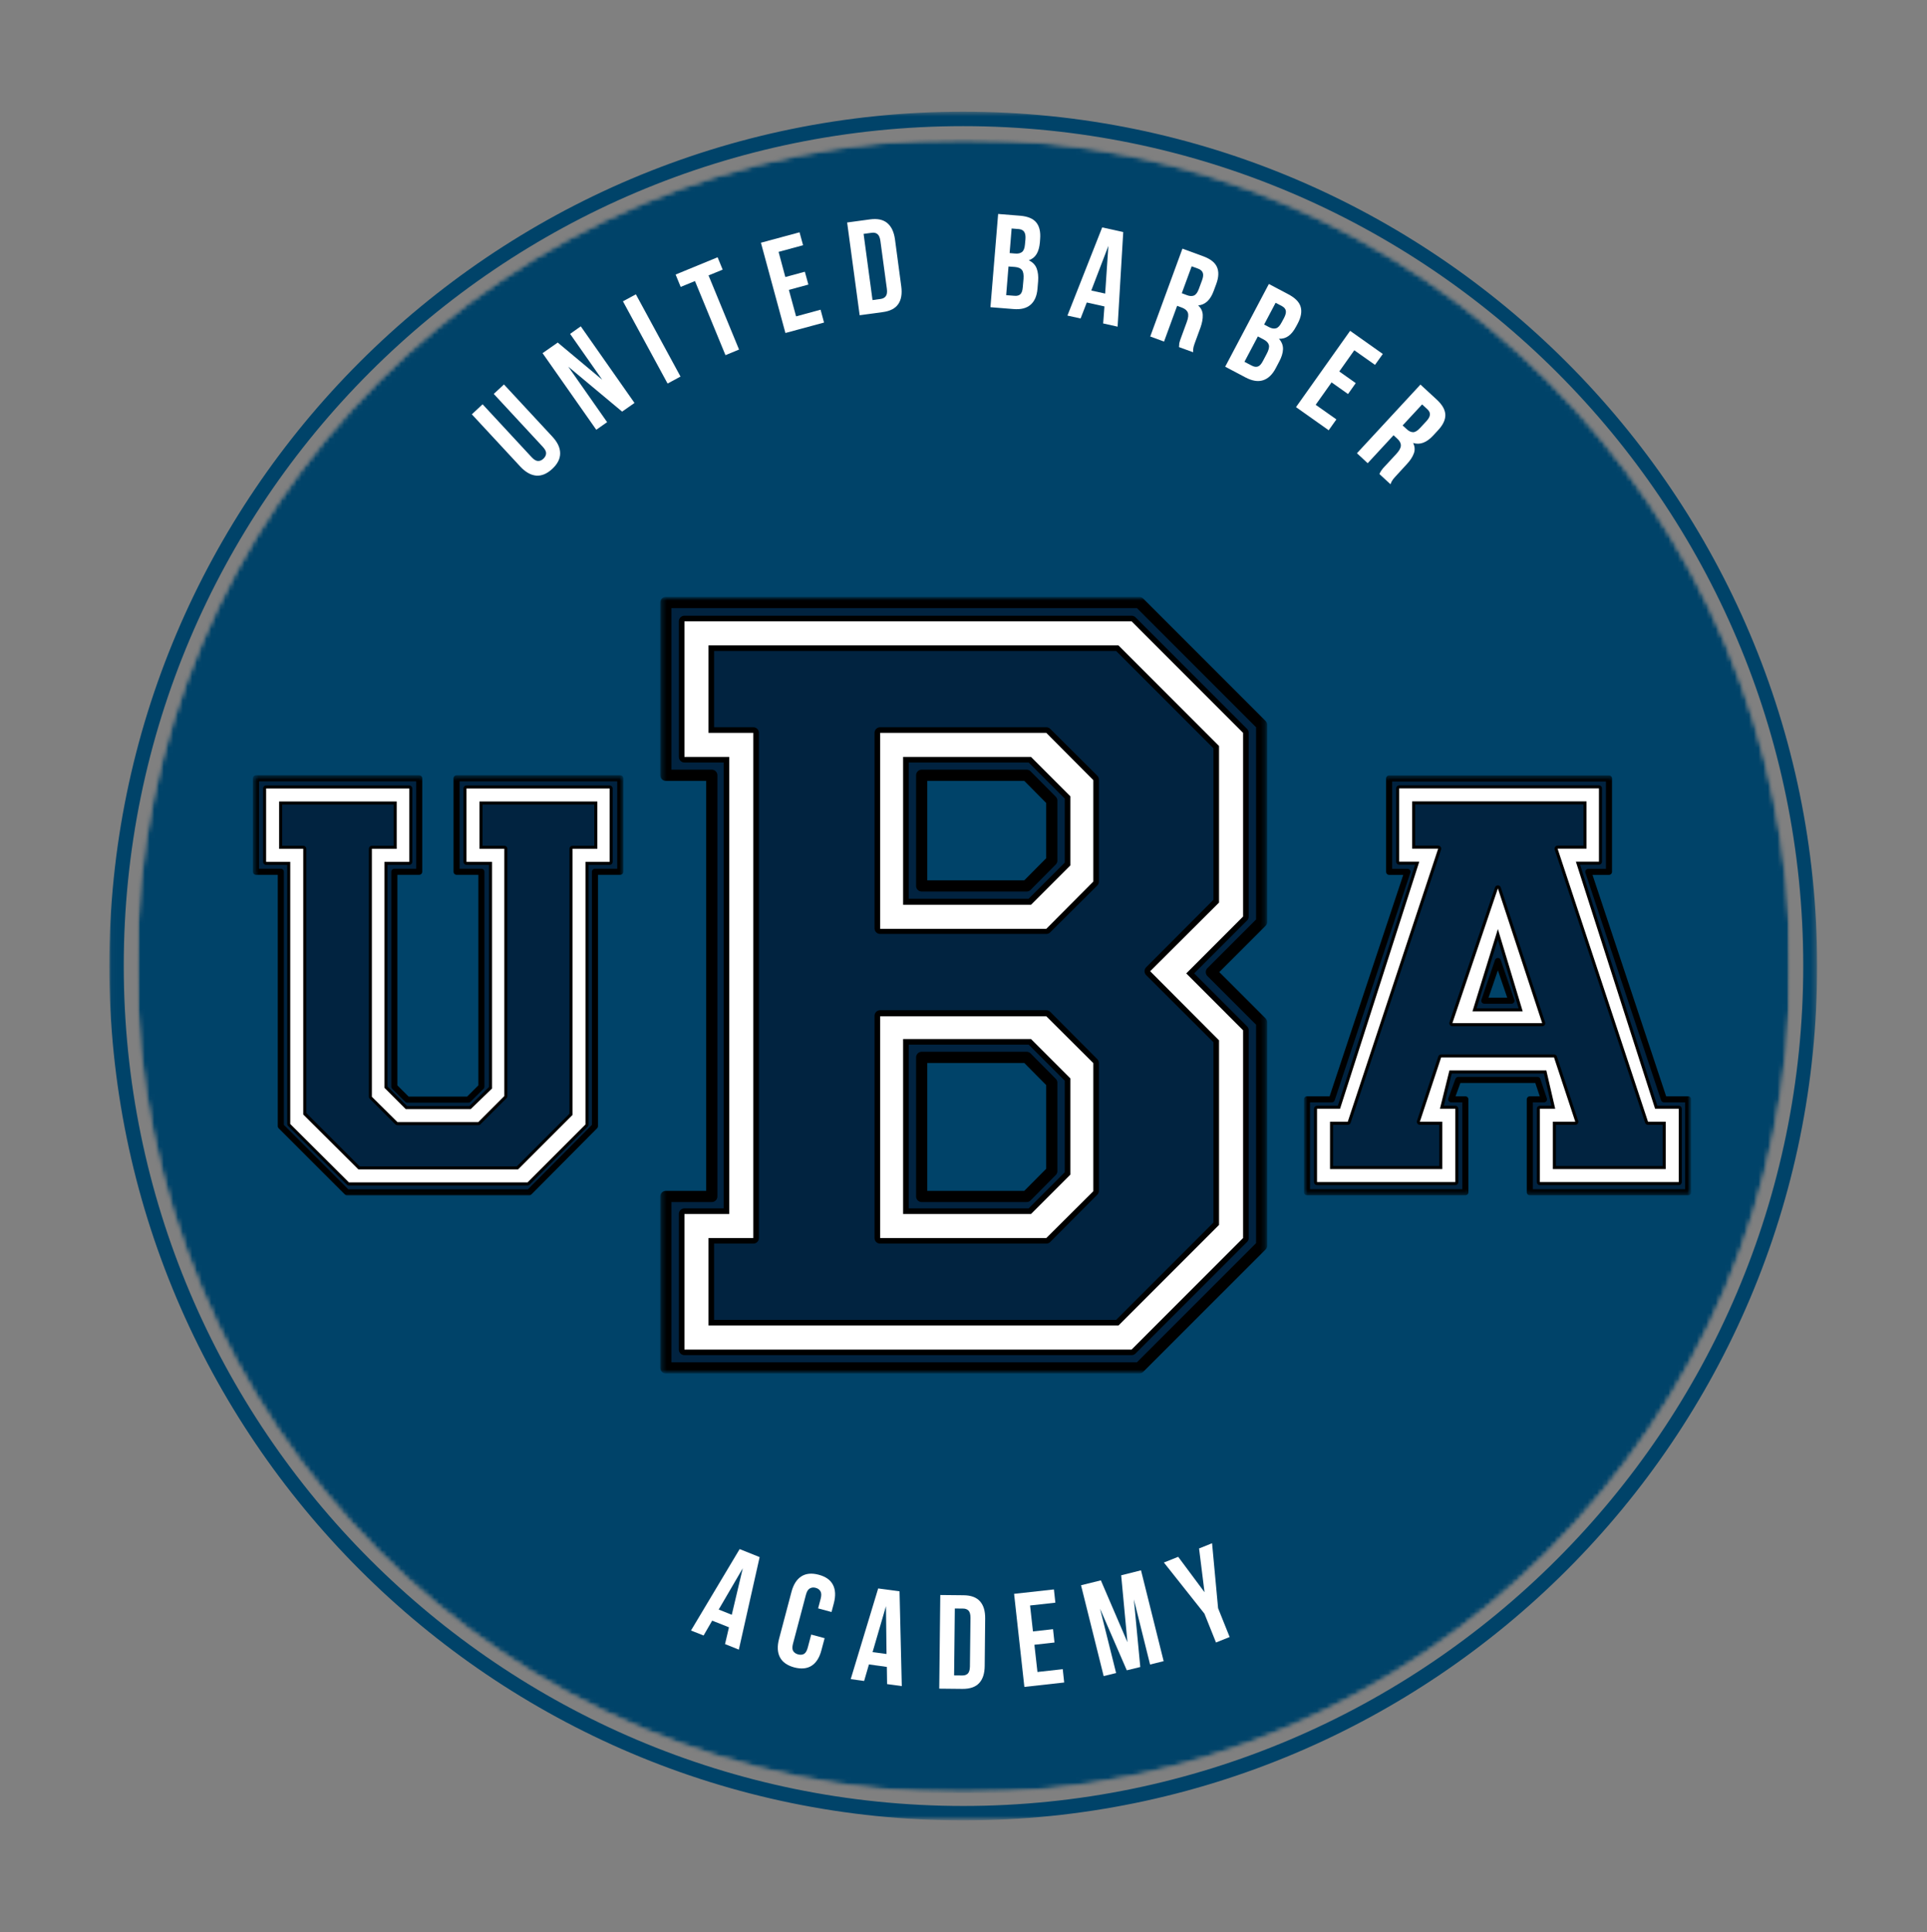
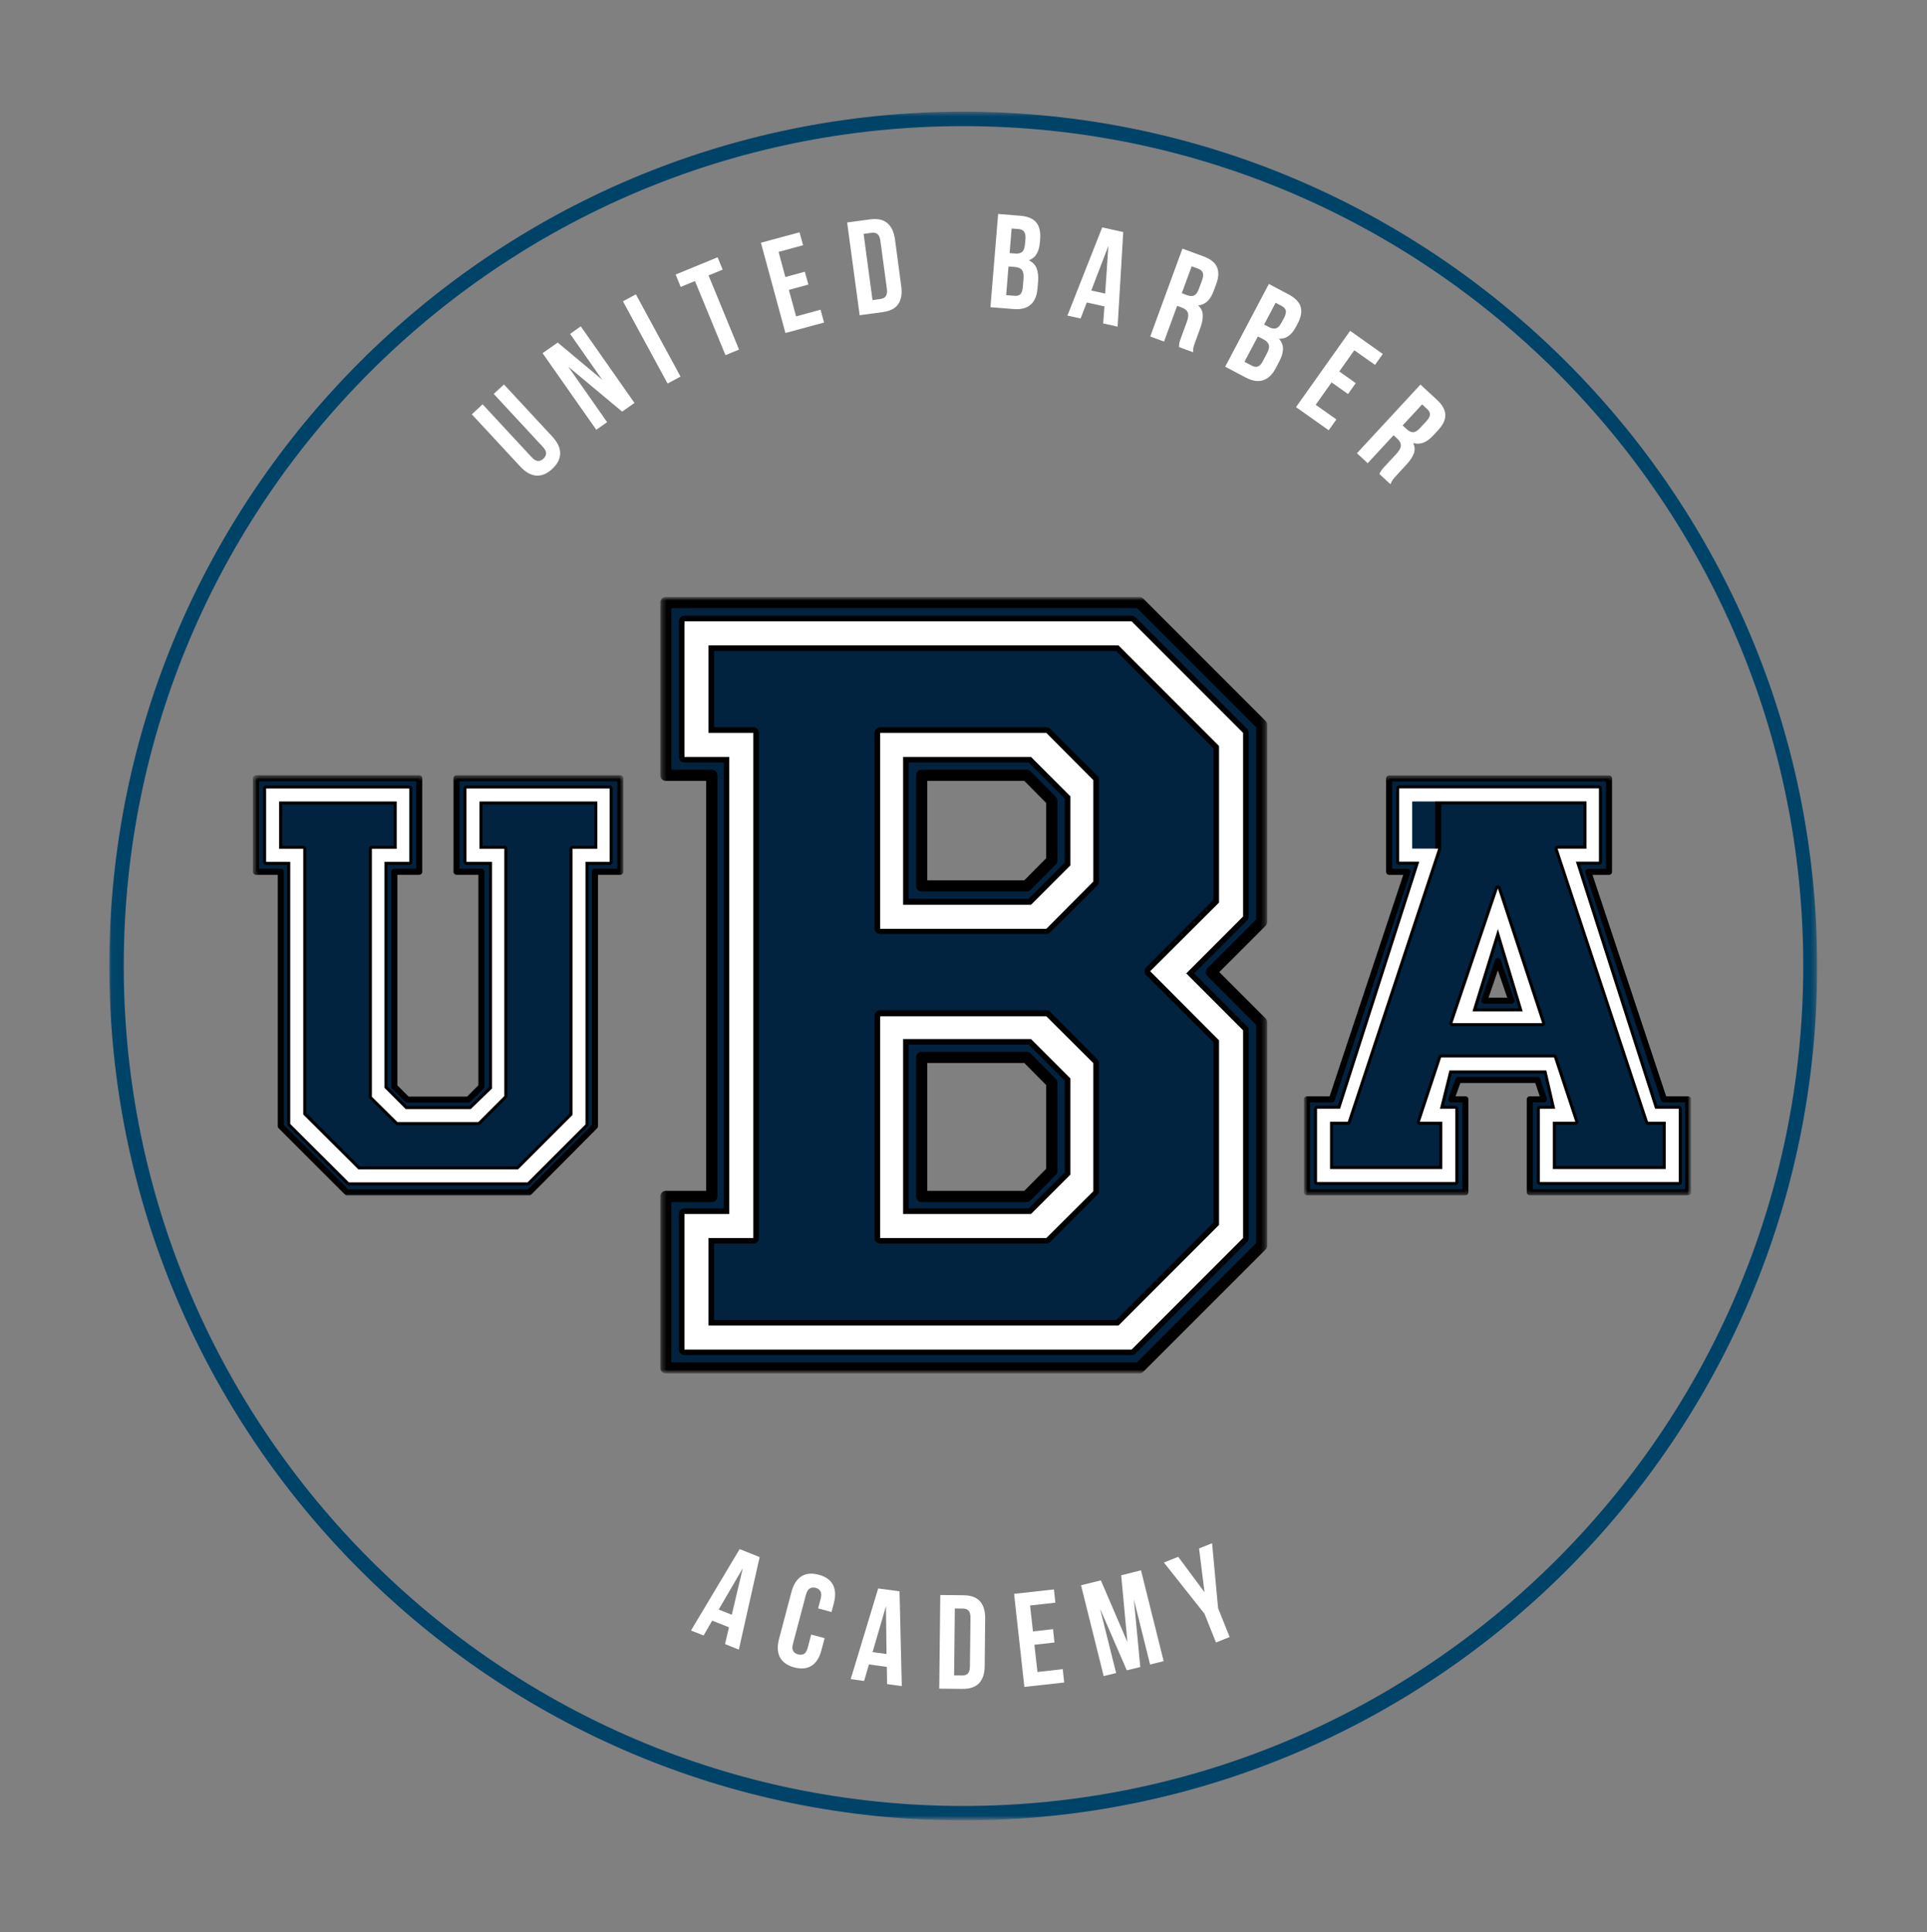
<svg xmlns="http://www.w3.org/2000/svg" width="406" height="407" viewBox="0 0 406 407" fill="none">
  <rect x="0" y="0" width="406" height="407" fill="#808080" stroke="none" />
  <mask id="mask0_22_532" style="mask-type:luminance" maskUnits="userSpaceOnUse" x="23" y="23" width="360" height="361">
    <path d="M23.028 23.528H382.744V383.244H23.028V23.528Z" fill="white" />
  </mask>
  <g mask="url(#mask0_22_532)">
    <path d="M202.937 383.472C103.784 383.472 23.028 302.712 23.028 203.437C23.028 104.165 103.784 23.528 202.937 23.528C302.089 23.528 382.85 104.284 382.85 203.437C382.972 302.712 302.212 383.472 202.937 383.472ZM202.937 26.573C105.37 26.573 26.073 105.87 26.073 203.437C26.073 301.008 105.492 380.427 202.937 380.427C300.385 380.427 379.927 301.008 379.927 203.437C379.927 105.87 300.508 26.573 202.937 26.573Z" fill="#004369" />
  </g>
  <mask id="mask1_22_532" style="mask-type:luminance" maskUnits="userSpaceOnUse" x="28" y="29" width="350" height="349">
    <path d="M28.746 29.246H377.254V377.754H28.746V29.246Z" fill="white" />
  </mask>
  <g mask="url(#mask1_22_532)">
    <mask id="mask2_22_532" style="mask-type:luminance" maskUnits="userSpaceOnUse" x="28" y="29" width="350" height="349">
      <path d="M203 29.246C106.761 29.246 28.746 107.261 28.746 203.5C28.746 299.739 106.761 377.754 203 377.754C299.239 377.754 377.254 299.739 377.254 203.5C377.254 107.261 299.239 29.246 203 29.246Z" fill="white" />
    </mask>
    <g mask="url(#mask2_22_532)">
      <mask id="mask3_22_532" style="mask-type:luminance" maskUnits="userSpaceOnUse" x="28" y="28" width="350" height="351">
        <path d="M377.851 28.649H28.149V378.351H377.851V28.649Z" fill="white" />
      </mask>
      <g mask="url(#mask3_22_532)">
        <mask id="mask4_22_532" style="mask-type:luminance" maskUnits="userSpaceOnUse" x="28" y="29" width="350" height="349">
-           <path d="M28.746 29.246H377.254V377.754H28.746V29.246Z" fill="white" />
-         </mask>
+           </mask>
        <g mask="url(#mask4_22_532)">
          <mask id="mask5_22_532" style="mask-type:luminance" maskUnits="userSpaceOnUse" x="28" y="29" width="350" height="349">
            <path d="M203 29.246C106.761 29.246 28.746 107.261 28.746 203.5C28.746 299.739 106.761 377.754 203 377.754C299.239 377.754 377.254 299.739 377.254 203.5C377.254 107.261 299.239 29.246 203 29.246Z" fill="white" />
          </mask>
          <g mask="url(#mask5_22_532)">
            <path d="M28.746 29.246H377.254V377.754H28.746V29.246Z" fill="#004369" />
          </g>
        </g>
      </g>
    </g>
  </g>
  <path d="M140.29 288.155V252.038H149.966V163.314H140.29V126.922H240.026L265.824 152.72V194.183L255.226 204.777L265.824 215.371V262.362L240.026 288.155H140.29ZM238.415 284.286L261.908 260.793V217.029L249.931 205.052L261.908 193.075V154.378L238.415 130.885H144.206V159.445H153.65V255.726H144.206V284.286H238.415ZM149.273 279.219V260.793H158.717V154.378H149.273V135.952H235.649L256.842 157.144V190.034L242.327 204.591L256.842 219.059V258.027L235.649 279.219H149.273ZM220.445 260.793L230.35 250.841V223.94L220.445 213.988H185.436V260.793H220.445ZM220.445 195.562L230.35 185.704V164.236L220.445 154.378H185.436V195.562H220.445ZM190.275 255.726V218.873H217.223L225.516 227.162V247.433L217.223 255.726H190.275ZM190.275 190.495V159.445H217.223L225.516 167.738V182.202L217.223 190.495H190.275ZM216.301 186.626L221.6 181.284V168.66L216.301 163.314H194.191V186.626H216.301ZM216.301 252.038L221.6 246.697V228.084L216.301 222.743H194.191V252.038H216.301Z" fill="#012340" />
  <mask id="mask6_22_532" style="mask-type:luminance" maskUnits="userSpaceOnUse" x="139" y="125" width="128" height="165">
    <path d="M139.288 125.903H266.772V289.115H139.288V125.903Z" fill="white" />
  </mask>
  <g mask="url(#mask6_22_532)">
    <path d="M140.29 288.149V252.032H149.966V163.309H140.29V126.916H240.026L265.824 152.715V194.177L255.226 204.77L265.824 215.366V262.356L240.026 288.149H140.29ZM238.415 284.28L261.908 260.786V217.023L249.931 205.046L261.908 193.068V154.372L238.415 130.88H144.206V159.44H153.65V255.721H144.206V284.28H238.415ZM149.272 279.213V260.786H158.716V154.372H149.272V135.946H235.649L256.841 157.138V190.029L242.327 204.585L256.841 219.053V258.021L235.649 279.213H149.272ZM220.445 260.786L230.35 250.835V223.933L220.445 213.982H185.436V260.786H220.445ZM220.445 195.555L230.35 185.698V164.23L220.445 154.372H185.436V195.555H220.445ZM190.274 255.721V218.868H217.222L225.516 227.156V247.427L217.222 255.721H190.274ZM190.274 190.49V159.44H217.222L225.516 167.732V182.196L217.222 190.49H190.274ZM216.3 186.619L221.599 181.278V168.655L216.3 163.309H194.19V186.619H216.3ZM216.3 252.032L221.599 246.691V228.079L216.3 222.736H194.19V252.032H216.3Z" stroke="black" stroke-width="2.36" stroke-miterlimit="2" stroke-linejoin="round" />
  </g>
  <path fill-rule="evenodd" clip-rule="evenodd" d="M220.445 195.655H185.436V154.378H220.445L230.35 164.329V185.704L220.445 195.655ZM190.274 190.588H217.223L225.516 182.295V167.738L217.223 159.445H190.274V190.588Z" fill="white" />
  <path fill-rule="evenodd" clip-rule="evenodd" d="M238.415 284.286H144.206V255.726H153.65V159.445H144.206V130.885H238.415L261.904 154.378V193.075L249.931 205.052L261.904 217.029V260.793L238.415 284.286ZM149.273 279.219H235.649L256.837 258.027V219.148L242.327 204.591L256.837 190.127V157.144L235.649 135.952H149.273V154.378H158.716V260.793H149.273V279.219Z" fill="white" />
  <path fill-rule="evenodd" clip-rule="evenodd" d="M220.445 260.793H185.436V214.081H220.445L230.35 223.94V250.934L220.445 260.793ZM190.274 255.726H217.223L225.516 247.433V227.162L217.223 218.873H190.274V255.726Z" fill="white" />
  <mask id="mask7_22_532" style="mask-type:luminance" maskUnits="userSpaceOnUse" x="274" y="163" width="83" height="89">
    <path d="M274.997 163.437H356.032V251.679H274.997V163.437Z" fill="white" />
  </mask>
  <g mask="url(#mask7_22_532)">
    <path d="M275.365 251.142V231.569H280.597L296.536 183.648H292.675V163.974H338.997V183.648H334.641L350.581 231.569H355.686V251.142H322.313V231.569H325.299L323.933 227.484H307.245L305.752 231.569H308.738V251.142H275.365ZM306.623 249.002V233.561H303.383L305.375 225.492H325.798L327.667 233.561H324.428V249.002H353.694V233.561H348.712L332.023 181.508H336.883V166.068H294.794V181.508H299.027L282.339 233.561H277.484V249.002H306.623ZM280.225 246.261V236.301H283.959L303.011 178.768H297.53V168.808H334.265V178.768H328.166L347.219 236.301H350.953V246.261H327.168V236.301H331.901L327.418 222.751H303.633L299.15 236.301H303.883V246.261H280.225ZM324.927 215.528L315.589 187.137L306.001 215.528H324.927ZM310.235 213.037L315.589 195.706L320.816 213.037H310.235ZM318.452 210.795L315.589 202.43L312.726 210.795H318.452Z" fill="#012340" />
  </g>
  <mask id="mask8_22_532" style="mask-type:luminance" maskUnits="userSpaceOnUse" x="274" y="163" width="83" height="89">
    <path d="M274.833 163.437H356.033V251.679H274.833V163.437Z" fill="white" />
  </mask>
  <g mask="url(#mask8_22_532)">
-     <path d="M275.365 251.147V231.574H280.597L296.537 183.653H292.675V163.979H338.998V183.653H334.642L350.581 231.574H355.686V251.147H322.313V231.574H325.299L323.933 227.488H307.245L305.752 231.574H308.738V251.147H275.365ZM306.623 249.007V233.565H303.384L305.376 225.497H325.798L327.668 233.565H324.428V249.007H353.694V233.565H348.712L332.024 181.513H336.883V166.072H294.794V181.513H299.028L282.339 233.565H277.484V249.007H306.623ZM280.225 246.266V236.306H283.959L303.012 178.773H297.531V168.813H334.265V178.773H328.167L347.219 236.306H350.953V246.266H327.169V236.306H331.901L327.418 222.756H303.633L299.15 236.306H303.883V246.266H280.225ZM324.927 215.533L315.589 187.142L306.002 215.533H324.927ZM310.235 213.041L315.589 195.711L320.816 213.041H310.235ZM318.452 210.8L315.589 202.435L312.726 210.8H318.452Z" stroke="black" stroke-width="1.276" stroke-miterlimit="2" stroke-linejoin="round" />
+     <path d="M275.365 251.147V231.574H280.597L296.537 183.653H292.675V163.979H338.998V183.653H334.642L350.581 231.574H355.686V251.147H322.313V231.574H325.299L323.933 227.488H307.245L305.752 231.574H308.738V251.147H275.365ZM306.623 249.007V233.565H303.384L305.376 225.497H325.798L327.668 233.565H324.428V249.007H353.694V233.565H348.712L332.024 181.513H336.883V166.072H294.794V181.513H299.028L282.339 233.565H277.484V249.007H306.623ZM280.225 246.266V236.306H283.959L303.012 178.773V168.813H334.265V178.773H328.167L347.219 236.306H350.953V246.266H327.169V236.306H331.901L327.418 222.756H303.633L299.15 236.306H303.883V246.266H280.225ZM324.927 215.533L315.589 187.142L306.002 215.533H324.927ZM310.235 213.041L315.589 195.711L320.816 213.041H310.235ZM318.452 210.8L315.589 202.435L312.726 210.8H318.452Z" stroke="black" stroke-width="1.276" stroke-miterlimit="2" stroke-linejoin="round" />
  </g>
  <path fill-rule="evenodd" clip-rule="evenodd" d="M324.927 215.528H306.001L315.589 187.137L324.927 215.528ZM310.235 213.037H320.816L315.589 195.706L310.235 213.037Z" fill="white" />
  <path fill-rule="evenodd" clip-rule="evenodd" d="M306.623 249.002H277.484V233.561H282.339L299.028 181.508H294.794V166.068H336.883V181.508H332.023L348.712 233.561H353.694V249.002H324.428V233.561H327.667L325.798 225.492H305.375L303.384 233.561H306.623V249.002ZM280.225 246.261H303.883V236.297H299.15L303.633 222.751H327.418L331.901 236.297H327.168V246.261H350.953V236.297H347.219L328.166 178.768H334.265V168.808H297.53V178.768H303.011L283.959 236.297H280.225V246.261Z" fill="white" />
  <mask id="mask9_22_532" style="mask-type:luminance" maskUnits="userSpaceOnUse" x="53" y="163" width="79" height="89">
    <path d="M53.431 163.437H131.003V251.679H53.431V163.437Z" fill="white" />
  </mask>
  <g mask="url(#mask9_22_532)">
    <path d="M53.926 183.636V163.949H88.318V183.636H83.082V228.892L85.827 231.632H98.683L101.424 228.892V183.636H96.193V163.949H130.681V183.636H125.348V237.215L111.494 251.167H73.118L59.162 237.215V183.636H53.926ZM61.154 181.542V236.716L73.516 249.078H111.143L123.357 236.864V181.542H128.44V166.093H98.286V181.542H103.67V229.239L99.183 233.624H85.476L80.993 229.141V181.542H86.224V166.093H56.071V181.542H61.154ZM58.811 178.802V168.834H83.581V178.802H78.35V230.985L83.733 236.369H100.777L106.258 230.884V178.802H101.027V168.834H125.847V178.802H120.612V234.872L109.151 246.333H75.508L63.894 234.72V178.802H58.811Z" fill="#012340" />
  </g>
  <mask id="mask10_22_532" style="mask-type:luminance" maskUnits="userSpaceOnUse" x="53" y="163" width="79" height="89">
    <path d="M53.431 163.437H131.383V251.945H53.431V163.437Z" fill="white" />
  </mask>
  <g mask="url(#mask10_22_532)">
    <path d="M53.928 183.638V163.951H88.32V183.638H83.084V228.895L85.829 231.635H98.685L101.426 228.895V183.638H96.194V163.951H130.683V183.638H125.35V237.217L111.496 251.17H73.12L59.164 237.217V183.638H53.928ZM61.156 181.545V236.718L73.518 249.081H111.145L123.358 236.866V181.545H128.441V166.096H98.287V181.545H103.672V229.241L99.184 233.626H85.478L80.995 229.144V181.545H86.226V166.096H56.072V181.545H61.156ZM58.812 178.804V168.836H83.583V178.804H78.352V230.987L83.735 236.371H100.779L106.26 230.886V178.804H101.028V168.836H125.849V178.804H120.614V234.874L109.152 246.336H75.509L63.896 234.723V178.804H58.812Z" stroke="black" stroke-width="1.277" stroke-miterlimit="2" stroke-linejoin="round" />
  </g>
  <path fill-rule="evenodd" clip-rule="evenodd" d="M61.154 181.542H56.07V166.093H86.224V181.542H80.993V229.141L85.476 233.624H99.182L103.67 229.289V181.542H98.286V166.093H128.44V181.542H123.356V236.864L111.143 249.073H73.516L61.154 236.767V181.542ZM58.811 178.802H63.894V234.77L75.508 246.333H109.151L120.616 234.872V178.802H125.847V168.834H101.026V178.802H106.258V230.884L100.777 236.365H83.733L78.35 231.036V178.802H83.581V168.834H58.811V178.802Z" fill="white" />
  <path d="M101.678 85.163L112.014 96.311C112.496 96.832 112.945 97.098 113.351 97.107C113.757 97.119 114.133 96.963 114.484 96.633C114.844 96.295 115.034 95.922 115.059 95.516C115.08 95.111 114.848 94.65 114.366 94.129L104.03 82.981L106.178 80.985L116.379 91.981C117.47 93.157 118.02 94.324 118.02 95.483C118.028 96.633 117.478 97.728 116.362 98.764C115.245 99.805 114.112 100.279 112.962 100.185C111.824 100.084 110.707 99.45 109.612 98.274L99.411 87.278L101.678 85.163Z" fill="white" />
  <path d="M119.725 77.235L127.913 88.924L125.629 90.531L114.312 74.393L117.509 72.16L126.881 79.992L120.114 70.333L122.364 68.743L133.681 84.881L131.076 86.708L119.725 77.235Z" fill="white" />
  <path d="M131.248 63.472L133.971 62.001L143.377 79.323L140.653 80.795L131.248 63.472Z" fill="white" />
  <path d="M142.346 57.832L151.193 54.195L152.259 56.8L149.282 58.018L155.71 73.632L152.851 74.816L146.423 59.202L143.412 60.437L142.346 57.832Z" fill="white" />
  <path d="M165.462 58.355L169.573 57.238L170.317 59.945L166.206 61.061L167.729 66.644L172.888 65.24L173.616 67.946L165.479 70.145L160.319 51.131L168.456 48.932L169.2 51.656L164.041 53.06L165.462 58.355Z" fill="white" />
  <path d="M178.484 46.868L183.339 46.209C184.883 46.006 186.084 46.268 186.942 46.987C187.809 47.71 188.351 48.86 188.566 50.438L189.886 60.317C190.097 61.899 189.886 63.151 189.243 64.073C188.609 64.986 187.522 65.544 185.978 65.747L181.123 66.407L178.484 46.868ZM181.952 49.27L183.83 63.21L185.555 62.973C186.029 62.905 186.384 62.715 186.621 62.398C186.866 62.085 186.946 61.569 186.858 60.858L185.487 50.708C185.386 50.011 185.174 49.541 184.861 49.304C184.544 49.059 184.151 48.966 183.677 49.034L181.952 49.27Z" fill="white" />
  <path d="M214.95 45.444C216.549 45.58 217.678 46.053 218.333 46.865C218.997 47.677 219.268 48.84 219.145 50.35L219.095 51.06C219.002 52.075 218.773 52.896 218.401 53.513C218.029 54.135 217.479 54.575 216.76 54.833C217.581 55.23 218.135 55.806 218.418 56.558C218.697 57.303 218.799 58.195 218.723 59.231L218.587 60.838C218.46 62.352 217.97 63.473 217.115 64.205C216.27 64.936 215.069 65.237 213.512 65.101L208.674 64.712L210.298 45.072L214.95 45.444ZM212.48 56.136L211.99 62.175L213.749 62.31C214.278 62.357 214.684 62.251 214.967 61.989C215.259 61.731 215.432 61.236 215.491 60.5L215.644 58.775C215.711 57.874 215.601 57.244 215.322 56.88C215.052 56.52 214.561 56.305 213.851 56.237L212.48 56.136ZM213.14 48.134L212.717 53.31L213.918 53.412C214.502 53.459 214.971 53.353 215.322 53.09C215.669 52.82 215.881 52.291 215.948 51.5L216.05 50.401C216.105 49.69 216.016 49.166 215.779 48.828C215.551 48.489 215.17 48.299 214.629 48.252L213.14 48.134Z" fill="white" />
  <path d="M235.47 68.812L232.425 68.135L232.696 64.549L228.974 63.72L227.672 67.087L224.897 66.478L232.222 47.903L236.655 48.884L235.47 68.812ZM229.922 61.2L232.848 61.842L233.525 51.794L229.922 61.2Z" fill="white" />
  <path d="M248.4 73.117C248.421 72.981 248.434 72.85 248.434 72.728C248.434 72.601 248.442 72.457 248.467 72.288C248.501 72.127 248.556 71.924 248.637 71.679C248.725 71.429 248.84 71.12 248.975 70.748L250.041 67.839C250.366 66.972 250.438 66.312 250.261 65.859C250.091 65.398 249.673 65.043 249.009 64.794L248.011 64.421L245.253 71.949L242.344 70.884L249.127 52.377L253.509 53.984C255.018 54.538 255.983 55.295 256.401 56.251C256.828 57.211 256.778 58.408 256.249 59.837L255.708 61.292C255.018 63.187 253.931 64.201 252.443 64.337C253.06 64.904 253.382 65.572 253.407 66.35C253.441 67.128 253.28 68.008 252.933 68.989L251.885 71.848C251.715 72.296 251.58 72.698 251.479 73.049C251.385 73.408 251.352 73.793 251.377 74.199L248.4 73.117ZM251.073 56.098L248.992 61.766L250.108 62.188C250.658 62.391 251.14 62.417 251.546 62.256C251.961 62.087 252.307 61.63 252.578 60.886L253.255 59.059C253.5 58.395 253.559 57.87 253.424 57.486C253.289 57.092 252.967 56.8 252.46 56.606L251.073 56.098Z" fill="white" />
  <path d="M271.466 62.003C272.895 62.76 273.754 63.64 274.037 64.642C274.329 65.649 274.122 66.82 273.411 68.161L273.073 68.787C272.599 69.692 272.062 70.356 271.466 70.783C270.878 71.201 270.214 71.392 269.469 71.358C270.066 72.047 270.349 72.792 270.315 73.591C270.281 74.382 270.015 75.24 269.52 76.162L268.776 77.583C268.065 78.924 267.173 79.766 266.103 80.104C265.041 80.442 263.819 80.243 262.432 79.512L258.135 77.245L267.338 59.821L271.466 62.003ZM265.02 70.867L262.195 76.213L263.752 77.025C264.225 77.27 264.64 77.334 265.003 77.211C265.376 77.097 265.731 76.721 266.069 76.078L266.881 74.538C267.308 73.739 267.461 73.117 267.338 72.677C267.224 72.229 266.856 71.84 266.238 71.51L265.02 70.867ZM268.759 63.779L266.34 68.364L267.406 68.922C267.922 69.193 268.395 69.273 268.827 69.159C269.254 69.049 269.647 68.643 270.011 67.941L270.535 66.977C270.861 66.346 270.983 65.835 270.907 65.437C270.827 65.044 270.552 64.722 270.078 64.473L268.759 63.779Z" fill="white" />
  <path d="M282.173 78.25L285.641 80.703L284.017 83.003L280.549 80.55L277.2 85.27L281.564 88.349L279.94 90.633L273.055 85.761L284.457 69.69L291.342 74.562L289.701 76.863L285.337 73.784L282.173 78.25Z" fill="white" />
  <path d="M290.629 99.856C290.697 99.729 290.752 99.611 290.798 99.501C290.853 99.399 290.925 99.272 291.018 99.129C291.107 98.993 291.238 98.824 291.407 98.621C291.585 98.427 291.813 98.186 292.084 97.894L294.182 95.627C294.812 94.95 295.133 94.367 295.146 93.868C295.167 93.373 294.918 92.886 294.402 92.413L293.607 91.685L288.159 97.572L285.893 95.475L299.274 81.011L302.708 84.174C303.892 85.27 304.492 86.34 304.518 87.388C304.539 88.429 304.031 89.503 302.995 90.62L301.946 91.753C300.568 93.242 299.164 93.762 297.734 93.309C298.106 94.079 298.149 94.819 297.87 95.542C297.599 96.274 297.108 97.018 296.398 97.775L294.334 100.025C294.004 100.372 293.725 100.693 293.488 100.99C293.26 101.294 293.086 101.632 292.964 102.005L290.629 99.856ZM299.629 85.189L295.518 89.621L296.415 90.433C296.842 90.831 297.277 91.034 297.717 91.043C298.157 91.043 298.648 90.751 299.189 90.163L300.509 88.742C300.991 88.226 301.244 87.761 301.27 87.355C301.304 86.949 301.122 86.568 300.728 86.204L299.629 85.189Z" fill="white" />
  <path d="M155.667 347.493L152.757 346.326L153.586 342.791L150.05 341.386L148.24 344.516L145.584 343.467L155.836 326.314L160.048 328.005L155.667 347.493ZM151.42 339.052L154.178 340.152L156.495 330.357L151.42 339.052Z" fill="white" />
  <path d="M173.741 345.082L173.064 347.62C172.658 349.176 171.968 350.263 171 350.885C170.04 351.502 168.822 351.621 167.346 351.24C165.878 350.842 164.876 350.14 164.335 349.125C163.794 348.102 163.726 346.808 164.132 345.251L166.754 335.338C167.16 333.795 167.845 332.708 168.818 332.073C169.799 331.443 171.021 331.325 172.489 331.718C173.965 332.103 174.967 332.813 175.5 333.85C176.028 334.877 176.092 336.163 175.686 337.707L175.195 339.567L172.37 338.806L172.912 336.759C173.089 336.074 173.072 335.554 172.861 335.203C172.658 334.843 172.32 334.602 171.846 334.475C171.381 334.353 170.97 334.399 170.611 334.611C170.247 334.814 169.977 335.262 169.799 335.947L167.075 346.249C166.893 346.939 166.91 347.459 167.126 347.806C167.35 348.144 167.693 348.377 168.158 348.499C168.632 348.626 169.042 348.592 169.393 348.398C169.74 348.195 170.006 347.751 170.188 347.061L170.915 344.321L173.741 345.082Z" fill="white" />
  <path d="M189.997 355.178L186.902 354.755L186.851 351.134L183.078 350.61L182.063 354.095L179.238 353.706L185.024 334.607L189.524 335.216L189.997 355.178ZM183.84 348.022L186.783 348.411L186.665 338.345L183.84 348.022Z" fill="white" />
  <path d="M198.109 335.987L203.015 336.038C204.571 336.051 205.722 336.473 206.466 337.307C207.219 338.144 207.587 339.362 207.565 340.961L207.464 350.941C207.451 352.532 207.058 353.741 206.28 354.562C205.51 355.374 204.351 355.771 202.795 355.763L197.889 355.712L198.109 335.987ZM201.171 338.829L201.019 352.921L202.761 352.938C203.256 352.938 203.641 352.802 203.911 352.532C204.191 352.252 204.339 351.753 204.351 351.043L204.47 340.791C204.47 340.072 204.334 339.569 204.064 339.286C203.793 338.994 203.408 338.846 202.913 338.846L201.171 338.829Z" fill="white" />
  <path d="M217.634 343.658L221.863 343.185L222.168 345.993L217.938 346.466L218.581 352.201L223.91 351.609L224.214 354.417L215.824 355.348L213.658 335.741L222.049 334.811L222.354 337.602L217.025 338.194L217.634 343.658Z" fill="white" />
  <path d="M237.541 345.927L236.221 331.836L240.399 330.787L245.17 349.92L242.311 350.63L238.894 336.911L240.247 351.154L237.405 351.848L231.772 338.873L235.155 352.423L232.533 353.066L227.763 333.933L231.941 332.901L237.541 345.927Z" fill="white" />
  <path d="M253.764 339.918L245.221 329.142L248.232 327.941L253.781 335.401L252.631 326.181L255.371 325.082L256.64 338.767L259.076 344.84L256.2 345.991L253.764 339.918Z" fill="white" />
</svg>